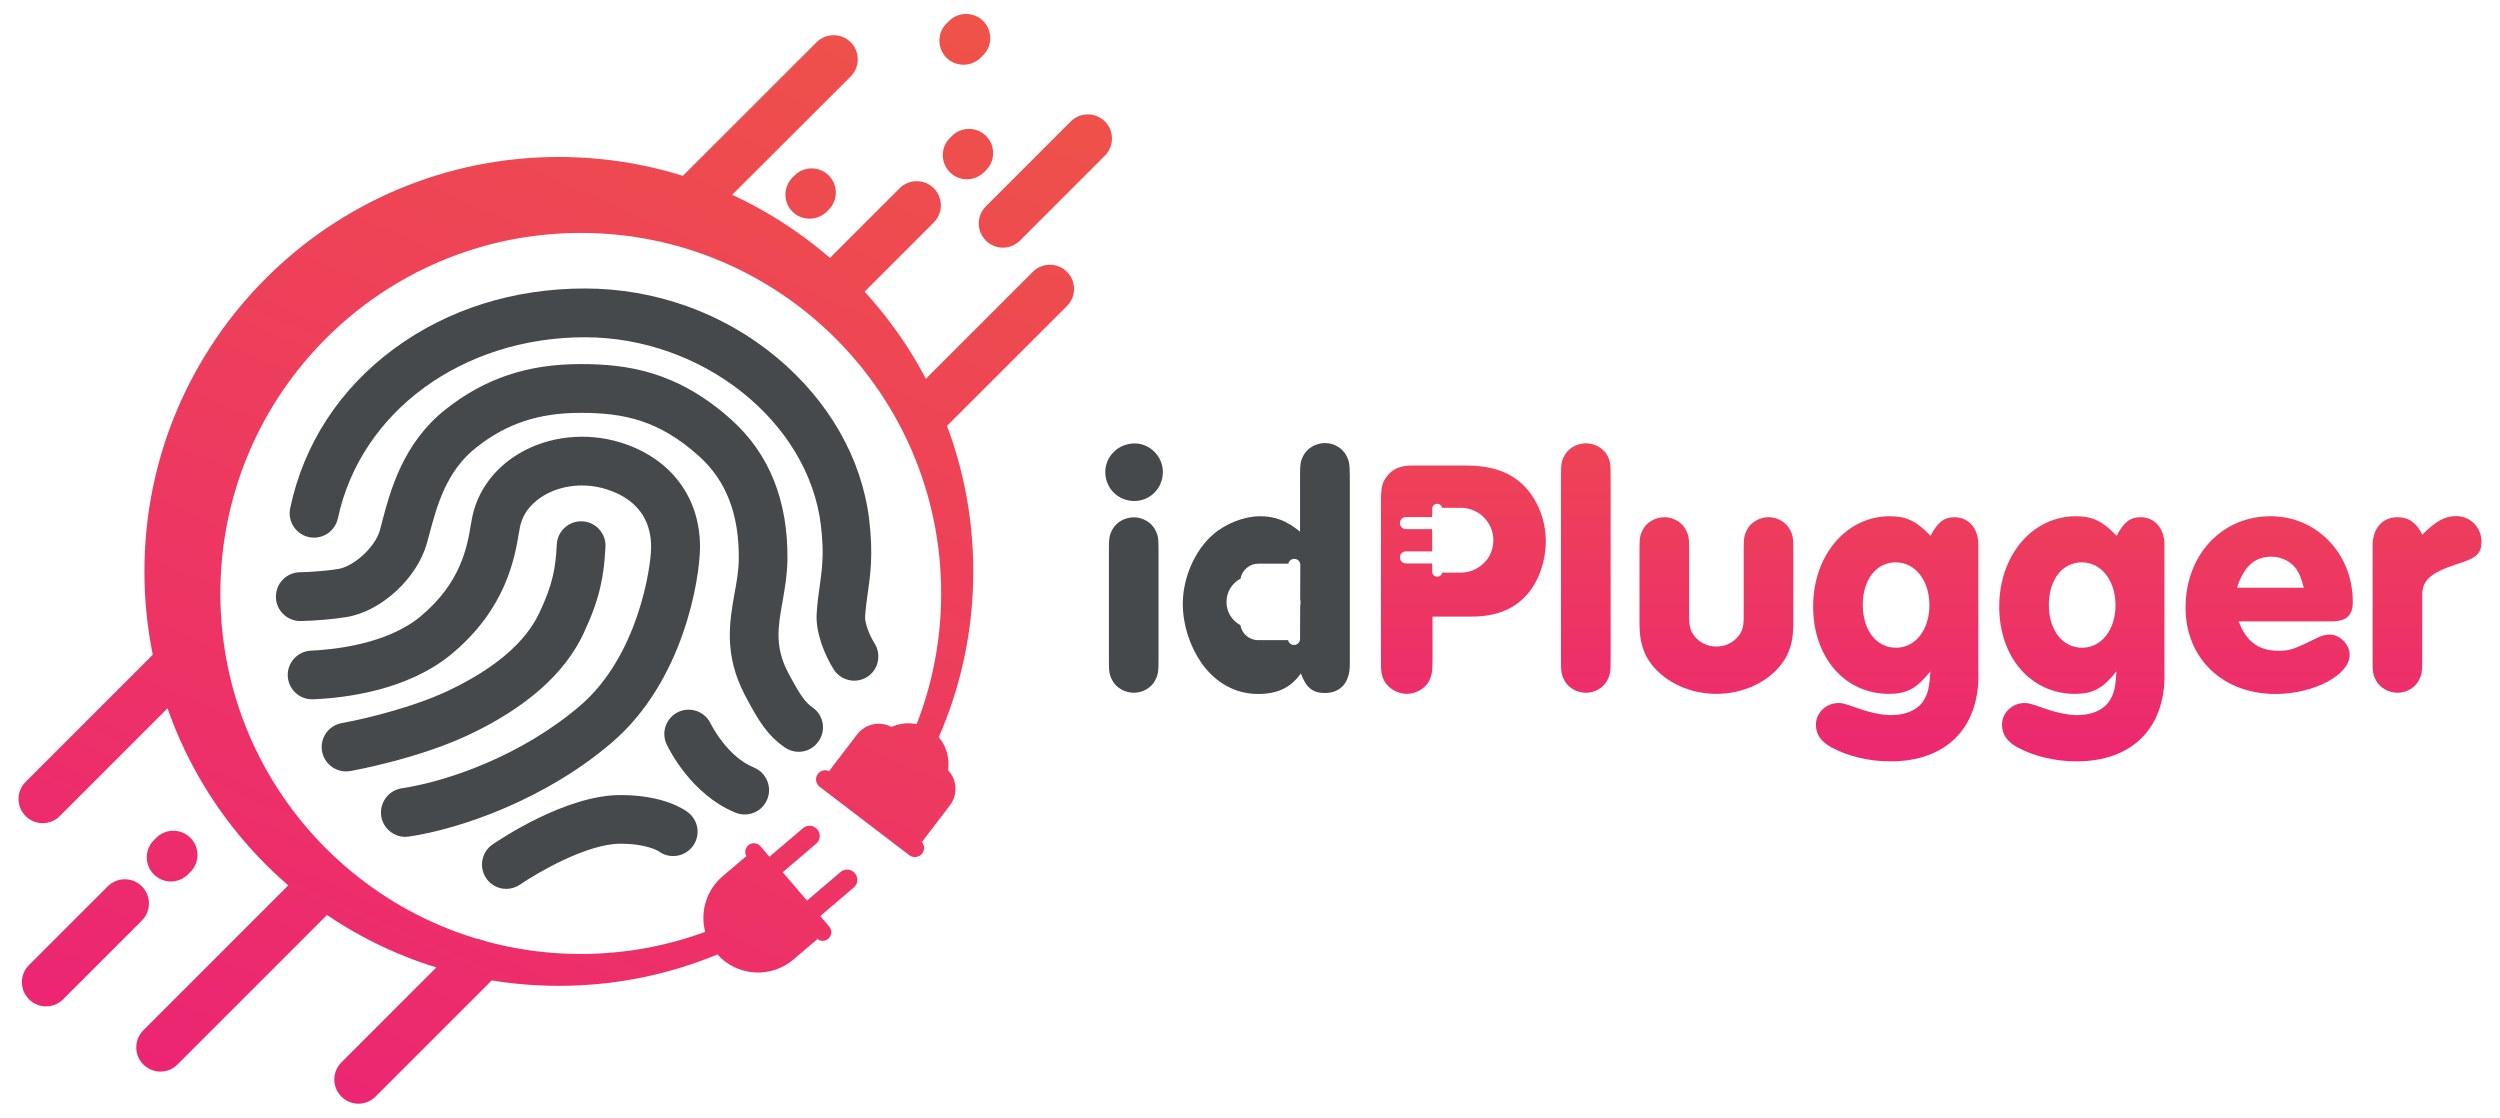
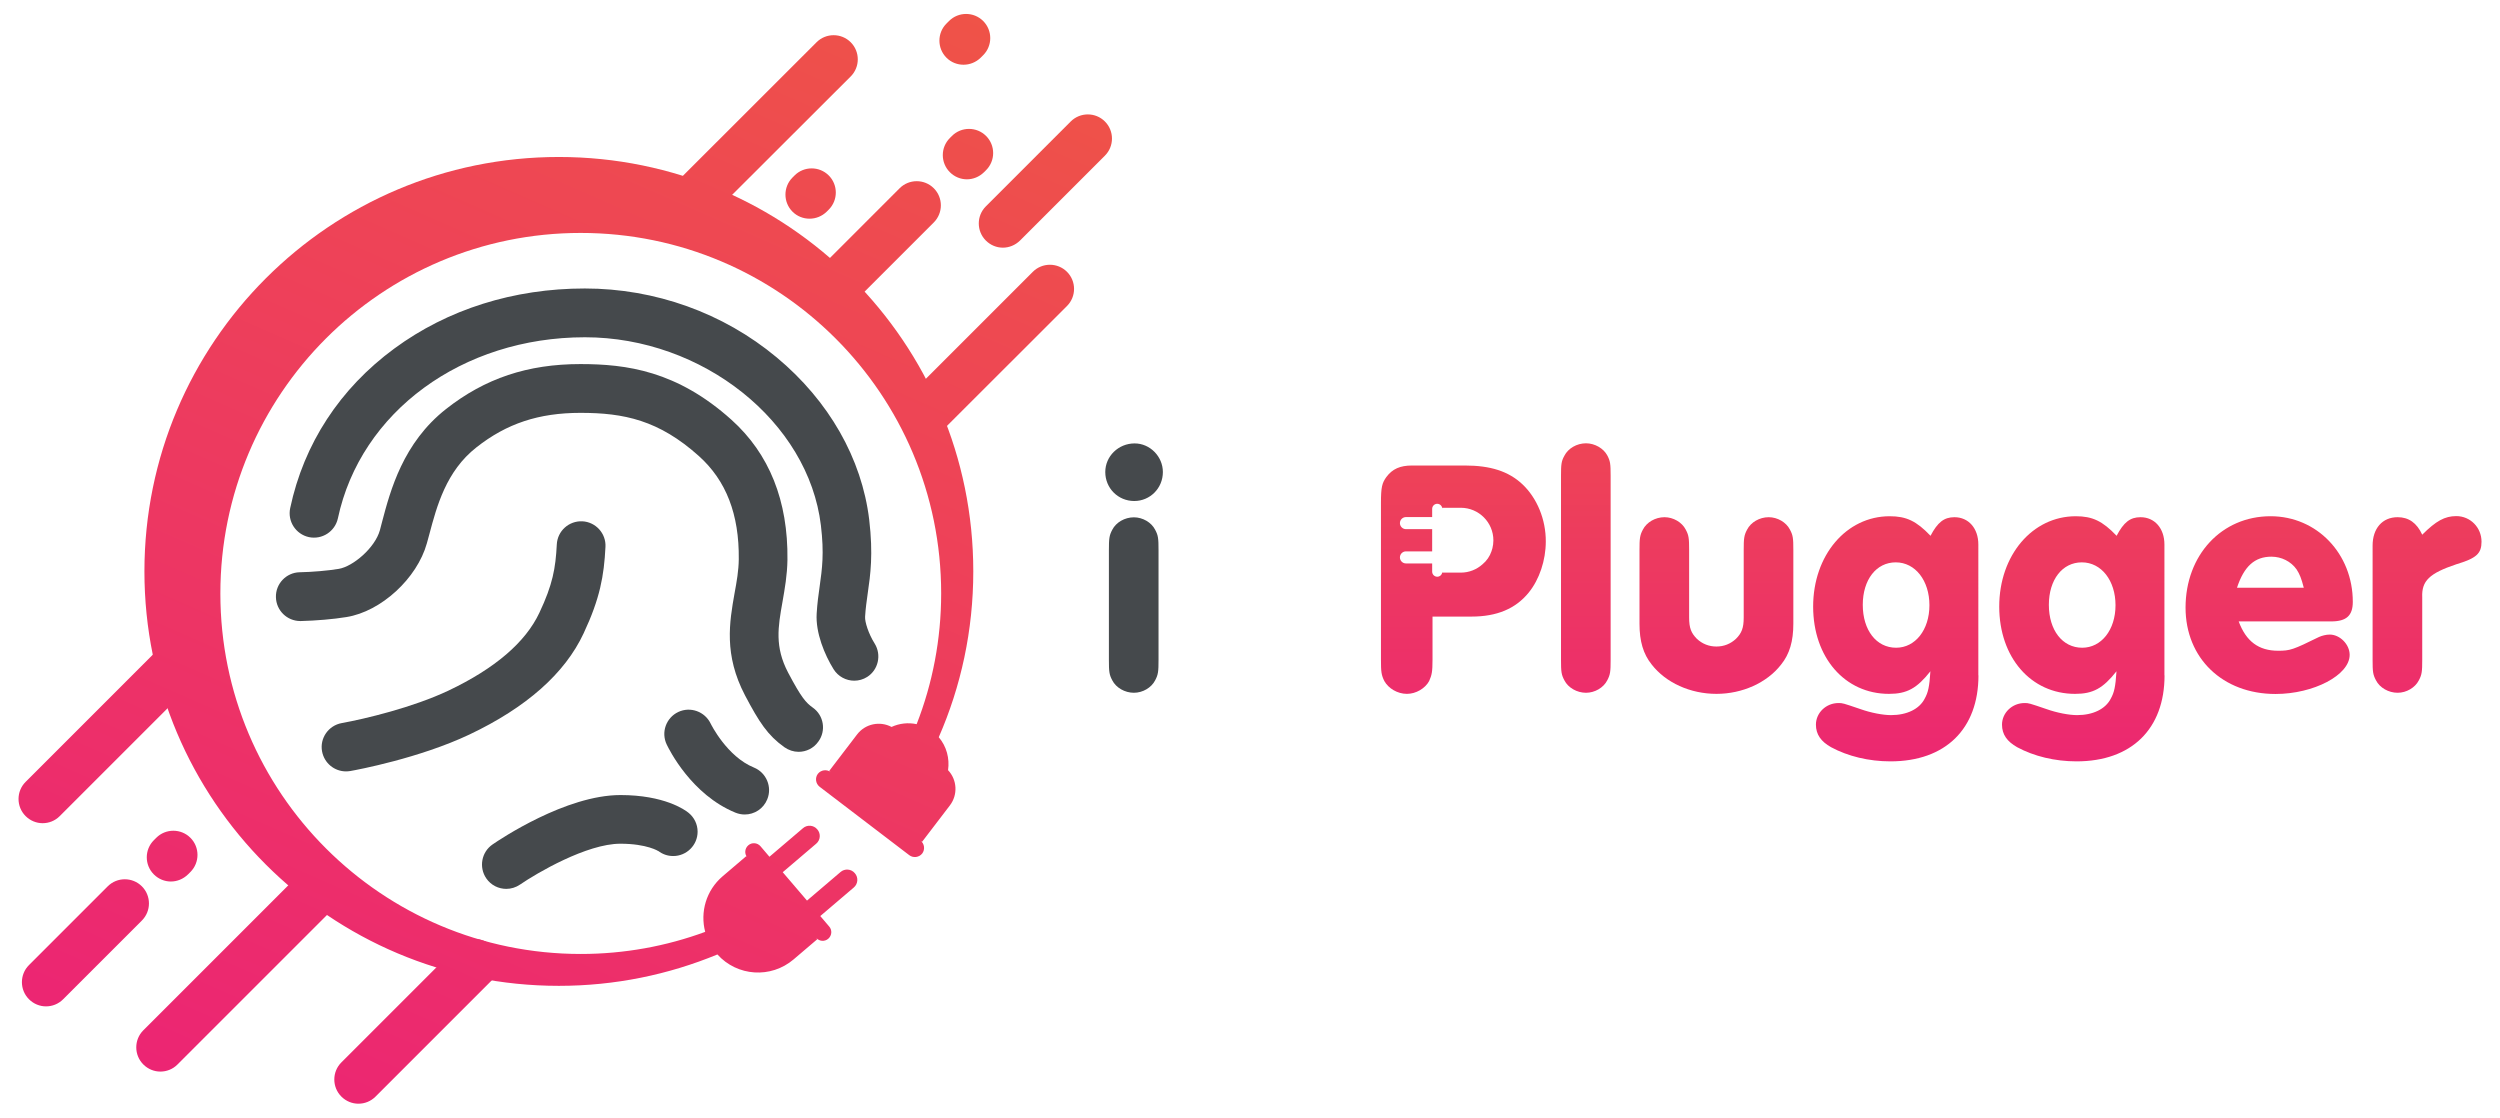
<svg xmlns="http://www.w3.org/2000/svg" version="1.1" id="Camada_1" x="0px" y="0px" viewBox="0 0 207.03 92.55" style="enable-background:new 0 0 207.03 92.55;" xml:space="preserve">
  <style type="text/css">
	.st0{fill:url(#SVGID_1_);}
	.st1{fill:url(#SVGID_00000077309361132946820160000013303784777661835655_);}
	.st2{fill:url(#SVGID_00000051356937881917321730000013009033847393292426_);}
	.st3{fill:url(#SVGID_00000129198692785828782990000006512446919314744214_);}
	.st4{fill:url(#SVGID_00000093866711459110460300000007179579403978769318_);}
	.st5{fill:url(#SVGID_00000091727410076745696150000011331768868272724370_);}
	.st6{fill:url(#SVGID_00000088828779527413328220000011028860163679328183_);}
	.st7{fill:url(#SVGID_00000034076689489924698040000013719626655027650996_);}
	.st8{fill:url(#SVGID_00000008112011027558019470000002280390138239491464_);}
	.st9{fill:url(#SVGID_00000052824568915501010290000003379449876165011080_);}
	.st10{fill:url(#SVGID_00000157299897160060722500000003057736042139044536_);}
	.st11{fill:url(#SVGID_00000088130136314000902770000002656599165215268533_);}
	.st12{fill:url(#SVGID_00000183930254632703697480000003109468230398869135_);}
	.st13{fill:url(#SVGID_00000070809119771765393090000017847487371847495560_);}
	.st14{fill:#45494C;}
	.st15{fill:url(#SVGID_00000044890739360302975050000002232960676425038010_);}
	.st16{fill:url(#SVGID_00000018958986269275475780000003458363504216154006_);}
	.st17{fill:url(#SVGID_00000064335524087621566170000007345186803797246100_);}
	.st18{fill:url(#SVGID_00000099638297495731696680000010004019253936599692_);}
	.st19{fill:url(#SVGID_00000113352777483397742260000008503638371698184597_);}
	.st20{fill:url(#SVGID_00000015319971837878608350000003375102372912671924_);}
	.st21{fill:url(#SVGID_00000183236157643159220450000009150586371608748720_);}
</style>
  <g>
    <g>
      <g>
        <g>
          <linearGradient id="SVGID_1_" gradientUnits="userSpaceOnUse" x1="75.164" y1="-17.074" x2="25.26" y2="96.581">
            <stop offset="0" style="stop-color:#EF5942" />
            <stop offset="1" style="stop-color:#EC2474" />
          </linearGradient>
          <path class="st0" d="M56.49,19.45c-0.51,0-1.02-0.2-1.41-0.59c-0.78-0.78-0.78-2.05,0-2.83L67.62,3.5      c0.78-0.78,2.05-0.78,2.83,0c0.78,0.78,0.78,2.05,0,2.83L57.9,18.86C57.51,19.25,57,19.45,56.49,19.45z" />
        </g>
        <g>
          <linearGradient id="SVGID_00000132801353732019083230000013407866604357897122_" gradientUnits="userSpaceOnUse" x1="80.612" y1="-14.682" x2="30.708" y2="98.973">
            <stop offset="0" style="stop-color:#EF5942" />
            <stop offset="1" style="stop-color:#EC2474" />
          </linearGradient>
          <path style="fill:url(#SVGID_00000132801353732019083230000013407866604357897122_);" d="M67.04,18.11      c-0.51,0-1.02-0.19-1.41-0.58c-0.78-0.78-0.78-2.05,0-2.83l0.17-0.17c0.78-0.78,2.05-0.78,2.83,0c0.78,0.78,0.78,2.05,0,2.83      l-0.17,0.17C68.07,17.91,67.56,18.11,67.04,18.11z" />
        </g>
        <g>
          <linearGradient id="SVGID_00000046299738734554590140000004019843569032918160_" gradientUnits="userSpaceOnUse" x1="86.616" y1="-12.046" x2="36.712" y2="101.609">
            <stop offset="0" style="stop-color:#EF5942" />
            <stop offset="1" style="stop-color:#EC2474" />
          </linearGradient>
          <path style="fill:url(#SVGID_00000046299738734554590140000004019843569032918160_);" d="M79.79,5.36      c-0.51,0-1.02-0.19-1.41-0.58c-0.78-0.78-0.78-2.05,0-2.83l0.21-0.21c0.78-0.78,2.05-0.78,2.83,0c0.78,0.78,0.78,2.05,0,2.83      l-0.21,0.21C80.82,5.16,80.31,5.36,79.79,5.36z" />
        </g>
        <g>
          <linearGradient id="SVGID_00000029758434032148916220000007907906170667831464_" gradientUnits="userSpaceOnUse" x1="86.733" y1="-11.994" x2="36.828" y2="101.66">
            <stop offset="0" style="stop-color:#EF5942" />
            <stop offset="1" style="stop-color:#EC2474" />
          </linearGradient>
          <path style="fill:url(#SVGID_00000029758434032148916220000007907906170667831464_);" d="M69.09,25.83      c-0.51,0-1.02-0.2-1.41-0.59c-0.78-0.78-0.78-2.05,0-2.83l6.82-6.82c0.78-0.78,2.05-0.78,2.83,0c0.78,0.78,0.78,2.05,0,2.83      l-6.82,6.82C70.11,25.63,69.6,25.83,69.09,25.83z" />
        </g>
        <g>
          <linearGradient id="SVGID_00000132080273002041575600000005687639423859883177_" gradientUnits="userSpaceOnUse" x1="90.332" y1="-10.414" x2="40.427" y2="103.241">
            <stop offset="0" style="stop-color:#EF5942" />
            <stop offset="1" style="stop-color:#EC2474" />
          </linearGradient>
          <path style="fill:url(#SVGID_00000132080273002041575600000005687639423859883177_);" d="M80.07,14.85      c-0.51,0-1.02-0.2-1.41-0.59c-0.78-0.78-0.78-2.05,0-2.83l0.17-0.17c0.78-0.78,2.05-0.78,2.83,0c0.78,0.78,0.78,2.05,0,2.83      l-0.17,0.17C81.09,14.65,80.58,14.85,80.07,14.85z" />
        </g>
        <g>
          <linearGradient id="SVGID_00000119090300893936428250000010543012463021395646_" gradientUnits="userSpaceOnUse" x1="96.525" y1="-7.694" x2="46.621" y2="105.96">
            <stop offset="0" style="stop-color:#EF5942" />
            <stop offset="1" style="stop-color:#EC2474" />
          </linearGradient>
          <path style="fill:url(#SVGID_00000119090300893936428250000010543012463021395646_);" d="M83.05,20.51      c-0.51,0-1.02-0.2-1.41-0.59c-0.78-0.78-0.78-2.05,0-2.83l7.03-7.03c0.78-0.78,2.05-0.78,2.83,0c0.78,0.78,0.78,2.05,0,2.83      l-7.03,7.03C84.07,20.31,83.56,20.51,83.05,20.51z" />
        </g>
        <g>
          <linearGradient id="SVGID_00000005957809392670832890000018099062218225721530_" gradientUnits="userSpaceOnUse" x1="97.666" y1="-7.194" x2="47.762" y2="106.461">
            <stop offset="0" style="stop-color:#EF5942" />
            <stop offset="1" style="stop-color:#EC2474" />
          </linearGradient>
          <path style="fill:url(#SVGID_00000005957809392670832890000018099062218225721530_);" d="M76.46,36.41      c-0.51,0-1.02-0.2-1.41-0.59c-0.78-0.78-0.78-2.05,0-2.83l10.48-10.48c0.78-0.78,2.05-0.78,2.83,0c0.78,0.78,0.78,2.05,0,2.83      L77.87,35.82C77.48,36.22,76.97,36.41,76.46,36.41z" />
        </g>
        <g>
          <g>
            <linearGradient id="SVGID_00000011002073078121507940000006310340537631984775_" gradientUnits="userSpaceOnUse" x1="48.375" y1="-28.837" x2="-1.53" y2="84.818">
              <stop offset="0" style="stop-color:#EF5942" />
              <stop offset="1" style="stop-color:#EC2474" />
            </linearGradient>
            <path style="fill:url(#SVGID_00000011002073078121507940000006310340537631984775_);" d="M3.53,68.17       c-0.51,0-1.02-0.2-1.41-0.59c-0.78-0.78-0.78-2.05,0-2.83l11.15-11.15c0.78-0.78,2.05-0.78,2.83,0c0.78,0.78,0.78,2.05,0,2.83       L4.94,67.59C4.55,67.98,4.04,68.17,3.53,68.17z" />
          </g>
        </g>
        <g>
          <g>
            <linearGradient id="SVGID_00000086670956797781082590000011614010513872047548_" gradientUnits="userSpaceOnUse" x1="53.101" y1="-26.761" x2="3.197" y2="86.893">
              <stop offset="0" style="stop-color:#EF5942" />
              <stop offset="1" style="stop-color:#EC2474" />
            </linearGradient>
            <path style="fill:url(#SVGID_00000086670956797781082590000011614010513872047548_);" d="M3.81,83.34       c-0.51,0-1.02-0.2-1.41-0.59c-0.78-0.78-0.78-2.05,0-2.83l6.52-6.52c0.78-0.78,2.05-0.78,2.83,0c0.78,0.78,0.78,2.05,0,2.83       l-6.52,6.52C4.83,83.15,4.32,83.34,3.81,83.34z" />
          </g>
        </g>
        <g>
          <g>
            <linearGradient id="SVGID_00000183214810038352779810000005882897550755484862_" gradientUnits="userSpaceOnUse" x1="56.478" y1="-25.279" x2="6.574" y2="88.376">
              <stop offset="0" style="stop-color:#EF5942" />
              <stop offset="1" style="stop-color:#EC2474" />
            </linearGradient>
            <path style="fill:url(#SVGID_00000183214810038352779810000005882897550755484862_);" d="M14.15,73c-0.51,0-1.02-0.2-1.41-0.59       c-0.78-0.78-0.78-2.05,0-2.83l0.2-0.2c0.78-0.78,2.05-0.78,2.83,0c0.78,0.78,0.78,2.05,0,2.83l-0.2,0.2       C15.17,72.8,14.66,73,14.15,73z" />
          </g>
        </g>
        <g>
          <g>
            <linearGradient id="SVGID_00000176750543045021984690000014226593632618320259_" gradientUnits="userSpaceOnUse" x1="64.581" y1="-21.721" x2="14.677" y2="91.934">
              <stop offset="0" style="stop-color:#EF5942" />
              <stop offset="1" style="stop-color:#EC2474" />
            </linearGradient>
            <path style="fill:url(#SVGID_00000176750543045021984690000014226593632618320259_);" d="M13.28,88.74       c-0.51,0-1.02-0.2-1.41-0.59c-0.78-0.78-0.78-2.05,0-2.83l13.12-13.12c0.78-0.78,2.05-0.78,2.83,0c0.78,0.78,0.78,2.05,0,2.83       L14.69,88.16C14.3,88.55,13.79,88.74,13.28,88.74z" />
          </g>
        </g>
        <g>
          <g>
            <linearGradient id="SVGID_00000065042578209286170970000002660202808489831609_" gradientUnits="userSpaceOnUse" x1="78.492" y1="-15.613" x2="28.588" y2="98.042">
              <stop offset="0" style="stop-color:#EF5942" />
              <stop offset="1" style="stop-color:#EC2474" />
            </linearGradient>
            <path style="fill:url(#SVGID_00000065042578209286170970000002660202808489831609_);" d="M29.68,91.4       c-0.51,0-1.02-0.2-1.41-0.59c-0.78-0.78-0.78-2.05,0-2.83l9.22-9.22c0.21-0.34,0.52-0.61,0.91-0.78l0.13-0.06       c0.88-0.38,1.91-0.08,2.44,0.72c0.54,0.79,0.43,1.86-0.24,2.54l-0.41,0.41l-9.22,9.22C30.7,91.21,30.19,91.4,29.68,91.4z" />
          </g>
        </g>
        <linearGradient id="SVGID_00000017516983631378532940000009489624227223103141_" gradientUnits="userSpaceOnUse" x1="76.099" y1="-16.663" x2="26.195" y2="96.991">
          <stop offset="0" style="stop-color:#EF5942" />
          <stop offset="1" style="stop-color:#EC2474" />
        </linearGradient>
        <path style="fill:url(#SVGID_00000017516983631378532940000009489624227223103141_);" d="M77.74,61.05     c1.84-4.2,2.86-8.85,2.86-13.73c0-18.95-15.36-34.32-34.32-34.32c-18.95,0-34.32,15.36-34.32,34.32s15.36,34.32,34.32,34.32     c4.65,0,9.09-0.93,13.13-2.6c1.64,1.82,4.43,2.01,6.31,0.41l1.96-1.67l-0.1-0.12c0.26,0.3,0.71,0.34,1.01,0.08     c0.3-0.26,0.34-0.71,0.08-1.01l-0.74-0.87l2.77-2.36c0.36-0.3,0.4-0.84,0.09-1.19c-0.3-0.36-0.84-0.4-1.19-0.09l-2.77,2.36     l-2.01-2.35l2.77-2.36c0.36-0.3,0.4-0.84,0.09-1.19c-0.3-0.36-0.84-0.4-1.19-0.09l-2.77,2.36l-0.74-0.87     c-0.26-0.3-0.71-0.34-1.01-0.08c-0.3,0.26-0.34,0.71-0.08,1.01l-0.09-0.11l-1.96,1.67c-1.37,1.17-1.87,2.97-1.44,4.6     c-3.21,1.18-6.68,1.83-10.3,1.83c-16.48,0-29.85-13.36-29.85-29.85S31.6,19.29,48.09,19.29s29.85,13.36,29.85,29.85     c0,3.82-0.72,7.47-2.03,10.83c-0.7-0.15-1.43-0.07-2.08,0.23c-0.96-0.51-2.18-0.27-2.86,0.63l-2.3,3.01l0.13,0.1     c-0.33-0.25-0.81-0.19-1.07,0.14c-0.25,0.33-0.19,0.81,0.14,1.07l7.43,5.67c0.33,0.25,0.81,0.19,1.07-0.14     c0.25-0.33,0.19-0.81-0.14-1.07l0.13,0.1l2.3-3.01c0.68-0.89,0.6-2.13-0.15-2.92C78.65,62.81,78.39,61.81,77.74,61.05z" />
      </g>
      <g>
        <path class="st14" d="M72.43,53.29c-0.51-0.81-0.82-1.8-0.79-2.22c0.04-0.69,0.13-1.3,0.22-1.95c0.22-1.51,0.46-3.22,0.12-6.09     c-0.61-5.05-3.33-9.83-7.67-13.44c-4.42-3.68-10.06-5.7-15.88-5.7c-5.89,0-11.35,1.72-15.77,4.97c-4.51,3.31-7.5,7.89-8.63,13.22     c-0.23,1.09,0.46,2.16,1.55,2.4c1.09,0.23,2.16-0.46,2.4-1.55c1.88-8.83,10.3-15,20.46-15c9.74,0,18.51,6.99,19.54,15.58     c0.28,2.34,0.1,3.59-0.1,5.03c-0.1,0.7-0.2,1.42-0.25,2.27c-0.1,1.59,0.66,3.42,1.4,4.61c0.38,0.61,1.04,0.95,1.71,0.95     c0.37,0,0.74-0.1,1.07-0.31C72.73,55.48,73.02,54.24,72.43,53.29z" />
        <path class="st14" d="M67.31,58.6c-0.57-0.41-0.94-0.81-2.04-2.89c-1.13-2.15-0.84-3.79-0.47-5.87c0.19-1.09,0.39-2.21,0.41-3.48     c0.06-4.88-1.5-8.78-4.64-11.6c-4.51-4.05-8.68-4.61-12.51-4.61c-4.36,0-7.89,1.18-11.12,3.72c-3.57,2.81-4.61,6.74-5.3,9.35     c-0.06,0.24-0.12,0.47-0.18,0.69c-0.41,1.47-2.24,3.01-3.41,3.2c-0.91,0.15-2.18,0.26-3.23,0.28c-1.11,0.02-2,0.95-1.97,2.06     c0.02,1.1,0.92,1.98,2.02,1.98c0.01,0,0.03,0,0.04,0c1.24-0.03,2.69-0.15,3.78-0.33c2.87-0.46,5.85-3.2,6.66-6.11     c0.06-0.23,0.13-0.47,0.2-0.73c0.62-2.33,1.39-5.24,3.9-7.21c2.51-1.98,5.17-2.86,8.62-2.86c3.6,0,6.49,0.6,9.81,3.58     c2.26,2.03,3.34,4.83,3.3,8.54c-0.01,0.94-0.17,1.85-0.35,2.82c-0.42,2.38-0.9,5.09,0.87,8.46c1.17,2.22,1.88,3.31,3.26,4.29     c0.36,0.25,0.77,0.38,1.17,0.38c0.63,0,1.25-0.29,1.64-0.85C68.43,60.51,68.22,59.24,67.31,58.6z" />
-         <path class="st14" d="M57.97,45.31c0.01-4.14-2.44-7.38-6.56-8.66c-2.86-0.89-6.03-0.54-8.48,0.94     c-2.07,1.25-3.43,3.15-3.85,5.37c-0.03,0.15-0.06,0.32-0.09,0.5c-0.3,1.8-0.81,4.8-4.17,7.59c-2.81,2.33-7.27,2.75-9.06,2.83     c-1.11,0.05-1.98,0.99-1.93,2.1c0.05,1.11,0.98,1.98,2.1,1.93c2.73-0.11,7.85-0.75,11.47-3.75c4.51-3.74,5.23-7.98,5.57-10.02     c0.03-0.16,0.05-0.31,0.08-0.44c0.26-1.37,1.21-2.2,1.96-2.65c1.48-0.89,3.42-1.09,5.19-0.54c3.08,0.96,3.73,3.14,3.72,4.8     c0,1.61-1.06,9-5.87,13.12c-4.84,4.15-10.99,6.28-14.78,6.85c-1.1,0.17-1.86,1.19-1.7,2.3c0.15,1,1.01,1.72,1.99,1.72     c0.1,0,0.2-0.01,0.3-0.02c4.32-0.65,11.31-3.08,16.8-7.78C56.62,56.41,57.96,47.9,57.97,45.31z" />
        <path class="st14" d="M48.33,52.45c1.36-2.9,1.69-4.76,1.81-7.16c0.06-1.11-0.8-2.06-1.91-2.12c-1.12-0.05-2.06,0.8-2.12,1.91     c-0.1,1.98-0.34,3.33-1.44,5.66c-1.15,2.45-3.68,4.62-7.53,6.45c-2.96,1.4-6.95,2.35-8.84,2.69c-1.1,0.2-1.83,1.25-1.63,2.34     c0.18,0.98,1.03,1.66,1.98,1.66c0.12,0,0.24-0.01,0.36-0.03c0.58-0.1,5.74-1.07,9.86-3.02C43.59,58.59,46.78,55.77,48.33,52.45z" />
        <path class="st14" d="M62.43,63.56c-2.23-0.91-3.55-3.58-3.58-3.64c-0.48-1-1.68-1.43-2.68-0.96c-1.01,0.48-1.44,1.68-0.96,2.69     c0.2,0.42,2.05,4.16,5.7,5.65c0.25,0.1,0.51,0.15,0.76,0.15c0.8,0,1.55-0.47,1.87-1.26C63.96,65.16,63.46,63.98,62.43,63.56z" />
        <path class="st14" d="M57.02,67.31L57.02,67.31c-0.3-0.25-2.02-1.47-5.64-1.47c0,0,0,0,0,0c-4.52,0-9.98,3.67-10.59,4.09     c-0.92,0.63-1.15,1.89-0.52,2.81c0.39,0.57,1.02,0.87,1.66,0.87c0.39,0,0.79-0.12,1.14-0.36c1.37-0.94,5.52-3.38,8.3-3.38     c0,0,0,0,0,0c2.22,0,3.17,0.62,3.18,0.63c-0.04-0.03-0.06-0.05-0.06-0.05l0,0c0.35,0.28,0.78,0.44,1.26,0.44     c1.11,0,2.02-0.9,2.02-2.02C57.77,68.25,57.48,67.68,57.02,67.31z" />
      </g>
    </g>
-     <path class="st14" d="M111.49,37.72c-0.31-0.61-1.03-1.03-1.76-1.03c-0.75,0-1.48,0.42-1.79,1.03c-0.25,0.47-0.28,0.73-0.28,1.7   v4.61c-1.12-0.92-2.09-1.28-3.32-1.28c-1.28,0-2.82,0.59-3.88,1.51c-1.51,1.31-2.51,3.57-2.51,5.75c0,1.7,0.56,3.46,1.54,4.89   c1.17,1.65,2.82,2.57,4.69,2.57c1.59,0,2.68-0.5,3.55-1.7c0.42,1.17,0.98,1.62,1.98,1.62c1.31,0,2.07-0.87,2.07-2.35V39.42   C111.77,38.42,111.74,38.2,111.49,37.72z M107.66,52.91c0,0.28-0.22,0.5-0.5,0.5c-0.28,0-0.5-0.22-0.5-0.5l0,0.1l-2.48,0   c-0.74,0-1.34-0.54-1.46-1.24c-0.69-0.37-1.16-1.09-1.15-1.93v0c0-0.83,0.47-1.56,1.16-1.92c0.12-0.7,0.73-1.24,1.47-1.24l2.48,0   l0,0.1c0-0.28,0.22-0.5,0.5-0.5c0.28,0,0.5,0.22,0.5,0.5l-0.01,2.81c0.01,0.1,0.03,0.2,0.03,0.3c0,0.11-0.02,0.21-0.03,0.32   L107.66,52.91z" />
    <g>
      <path class="st14" d="M96.3,39.09c0,1.34-1.06,2.4-2.37,2.4c-1.34,0-2.4-1.06-2.4-2.4c0-1.31,1.09-2.37,2.43-2.37    C95.24,36.72,96.3,37.81,96.3,39.09z M91.83,45.57c0-0.98,0.03-1.23,0.28-1.7c0.31-0.61,1.03-1.03,1.79-1.03    c0.73,0,1.45,0.42,1.76,1.03c0.25,0.47,0.28,0.7,0.28,1.7v9.07c0,0.98-0.03,1.23-0.28,1.7c-0.31,0.61-1.03,1.03-1.76,1.03    c-0.75,0-1.48-0.42-1.79-1.03c-0.25-0.47-0.28-0.7-0.28-1.7V45.57z" />
    </g>
    <linearGradient id="SVGID_00000158024990095019808240000010236209249016889017_" gradientUnits="userSpaceOnUse" x1="121.19" y1="17.427" x2="121.19" y2="66.193">
      <stop offset="0" style="stop-color:#EF5942" />
      <stop offset="1" style="stop-color:#EC2474" />
    </linearGradient>
    <path style="fill:url(#SVGID_00000158024990095019808240000010236209249016889017_);" d="M126.06,40.09   c-1.14-1.06-2.62-1.54-4.75-1.54h-3.85h-0.53c-0.98,0-1.62,0.28-2.12,0.95c-0.36,0.5-0.45,0.84-0.45,2.15v12.96   c0,1.03,0.03,1.28,0.28,1.79c0.34,0.61,1.09,1.06,1.87,1.06c0.75,0,1.51-0.45,1.84-1.06c0.22-0.5,0.28-0.75,0.28-1.79v-3.55h3.24   c2.07,0,3.63-0.64,4.72-1.98c0.89-1.09,1.42-2.68,1.42-4.24C128.02,43.03,127.29,41.24,126.06,40.09z M122.77,46.73   c-0.48,0.43-1.11,0.69-1.8,0.69h-1.53v-0.07h0c-0.01,0.23-0.19,0.41-0.42,0.41c-0.23,0-0.42-0.19-0.42-0.42v-0.68h-2.17   c-0.28,0-0.5-0.23-0.5-0.5c0-0.28,0.23-0.5,0.5-0.5h2.17v-1.84h-2.17c-0.28,0-0.5-0.23-0.5-0.5c0-0.28,0.23-0.5,0.5-0.5h2.17v-0.68   c0-0.23,0.19-0.42,0.42-0.42s0.42,0.19,0.42,0.42v-0.09h1.53c1.49,0,2.7,1.21,2.7,2.7c0,0.23-0.03,0.44-0.08,0.65   c0,0.01-0.01,0.02-0.01,0.03c-0.02,0.08-0.04,0.15-0.07,0.23C123.37,46.07,123.12,46.44,122.77,46.73z" />
    <g>
      <linearGradient id="SVGID_00000018939253576686745550000005180608797854528138_" gradientUnits="userSpaceOnUse" x1="131.326" y1="17.427" x2="131.326" y2="66.193">
        <stop offset="0" style="stop-color:#EF5942" />
        <stop offset="1" style="stop-color:#EC2474" />
      </linearGradient>
      <path style="fill:url(#SVGID_00000018939253576686745550000005180608797854528138_);" d="M133.38,54.64c0,0.98-0.03,1.23-0.28,1.7    c-0.31,0.61-1.03,1.03-1.76,1.03c-0.75,0-1.48-0.42-1.79-1.03c-0.25-0.47-0.28-0.7-0.28-1.7V39.42c0-0.98,0.03-1.23,0.28-1.68    c0.31-0.61,1.03-1.03,1.79-1.03c0.73,0,1.45,0.42,1.76,1c0.25,0.47,0.28,0.7,0.28,1.7V54.64z" />
    </g>
    <g>
      <linearGradient id="SVGID_00000165224079140965314200000017544010286713849245_" gradientUnits="userSpaceOnUse" x1="142.145" y1="17.427" x2="142.145" y2="66.193">
        <stop offset="0" style="stop-color:#EF5942" />
        <stop offset="1" style="stop-color:#EC2474" />
      </linearGradient>
      <path style="fill:url(#SVGID_00000165224079140965314200000017544010286713849245_);" d="M148.51,51.65    c0,1.45-0.31,2.51-1.01,3.38c-1.17,1.51-3.21,2.43-5.36,2.43s-4.19-0.92-5.36-2.43c-0.7-0.87-1.01-1.93-1.01-3.38v-6.09    c0-0.98,0.03-1.23,0.28-1.7c0.31-0.61,1.03-1.03,1.79-1.03c0.73,0,1.45,0.42,1.76,1.03c0.25,0.47,0.28,0.7,0.28,1.7v5.58    c0,0.87,0.17,1.28,0.64,1.76c0.45,0.42,1,0.64,1.62,0.64s1.17-0.22,1.62-0.64c0.47-0.47,0.64-0.89,0.64-1.76v-5.58    c0-0.98,0.03-1.23,0.28-1.7c0.31-0.61,1.03-1.03,1.79-1.03c0.73,0,1.45,0.42,1.76,1.03c0.25,0.47,0.28,0.7,0.28,1.7V51.65z" />
    </g>
    <g>
      <linearGradient id="SVGID_00000176731887411806670700000011409760165739119547_" gradientUnits="userSpaceOnUse" x1="156.999" y1="17.427" x2="156.999" y2="66.193">
        <stop offset="0" style="stop-color:#EF5942" />
        <stop offset="1" style="stop-color:#EC2474" />
      </linearGradient>
      <path style="fill:url(#SVGID_00000176731887411806670700000011409760165739119547_);" d="M163.84,55.93    c0,4.44-2.74,7.12-7.29,7.12c-1.79,0-3.52-0.42-4.91-1.17c-0.84-0.47-1.26-1.06-1.26-1.87c0-0.98,0.84-1.79,1.87-1.79    c0.34,0,0.34,0,1.81,0.5c0.87,0.31,1.87,0.5,2.54,0.5c1.31,0,2.35-0.5,2.79-1.37c0.28-0.5,0.39-0.98,0.47-2.26    c-1.12,1.42-1.95,1.87-3.43,1.87c-3.66,0-6.28-3.02-6.28-7.23c0-4.24,2.74-7.48,6.34-7.48c1.37,0,2.21,0.39,3.38,1.62    c0.59-1.12,1.12-1.54,1.98-1.54c1.17,0,1.98,0.92,1.98,2.26V55.93z M154.26,50.09c0,2.09,1.12,3.55,2.76,3.55    c1.59,0,2.76-1.48,2.76-3.52c0-2.04-1.17-3.55-2.79-3.55C155.38,46.57,154.26,48,154.26,50.09z" />
    </g>
    <g>
      <linearGradient id="SVGID_00000173869792996038066170000002680091547056381100_" gradientUnits="userSpaceOnUse" x1="172.411" y1="17.427" x2="172.411" y2="66.193">
        <stop offset="0" style="stop-color:#EF5942" />
        <stop offset="1" style="stop-color:#EC2474" />
      </linearGradient>
      <path style="fill:url(#SVGID_00000173869792996038066170000002680091547056381100_);" d="M179.25,55.93    c0,4.44-2.74,7.12-7.29,7.12c-1.79,0-3.52-0.42-4.91-1.17c-0.84-0.47-1.26-1.06-1.26-1.87c0-0.98,0.84-1.79,1.87-1.79    c0.34,0,0.34,0,1.81,0.5c0.87,0.31,1.87,0.5,2.54,0.5c1.31,0,2.35-0.5,2.79-1.37c0.28-0.5,0.39-0.98,0.47-2.26    c-1.12,1.42-1.95,1.87-3.43,1.87c-3.66,0-6.28-3.02-6.28-7.23c0-4.24,2.74-7.48,6.34-7.48c1.37,0,2.21,0.39,3.38,1.62    c0.59-1.12,1.12-1.54,1.98-1.54c1.17,0,1.98,0.92,1.98,2.26V55.93z M169.67,50.09c0,2.09,1.12,3.55,2.76,3.55    c1.59,0,2.76-1.48,2.76-3.52c0-2.04-1.17-3.55-2.79-3.55C170.79,46.57,169.67,48,169.67,50.09z" />
    </g>
    <g>
      <linearGradient id="SVGID_00000016765822163009655110000007186634790750689188_" gradientUnits="userSpaceOnUse" x1="187.907" y1="17.427" x2="187.907" y2="66.193">
        <stop offset="0" style="stop-color:#EF5942" />
        <stop offset="1" style="stop-color:#EC2474" />
      </linearGradient>
      <path style="fill:url(#SVGID_00000016765822163009655110000007186634790750689188_);" d="M185.39,51.46    c0.61,1.65,1.65,2.43,3.27,2.43c0.98,0,1.23-0.08,3.38-1.14c0.25-0.11,0.59-0.2,0.89-0.2c0.84,0,1.65,0.81,1.65,1.68    c0,1.68-2.99,3.24-6.14,3.24c-4.38,0-7.45-2.96-7.45-7.15c0-4.36,2.99-7.57,7.04-7.57c3.83,0,6.81,3.1,6.81,7.09    c0,1.14-0.53,1.62-1.79,1.62H185.39z M190.78,48.67c-0.2-0.78-0.34-1.12-0.59-1.51c-0.47-0.67-1.26-1.06-2.09-1.06    c-1.37,0-2.26,0.78-2.85,2.57H190.78z" />
    </g>
    <g>
      <linearGradient id="SVGID_00000032624406597017059610000008296363695416593563_" gradientUnits="userSpaceOnUse" x1="200.988" y1="17.427" x2="200.988" y2="66.193">
        <stop offset="0" style="stop-color:#EF5942" />
        <stop offset="1" style="stop-color:#EC2474" />
      </linearGradient>
      <path style="fill:url(#SVGID_00000032624406597017059610000008296363695416593563_);" d="M196.48,45.18    c0-1.42,0.81-2.35,2.07-2.35c0.92,0,1.59,0.47,2.04,1.45c1.14-1.14,1.87-1.54,2.82-1.54c1.17,0,2.09,0.95,2.09,2.12    c0,0.98-0.42,1.37-2.09,1.87c-2.23,0.75-2.88,1.37-2.82,2.74v5.17c0,0.98-0.03,1.23-0.28,1.7c-0.31,0.61-1.03,1.03-1.76,1.03    c-0.75,0-1.48-0.42-1.79-1.03c-0.25-0.47-0.28-0.7-0.28-1.7V45.18z" />
    </g>
  </g>
</svg>